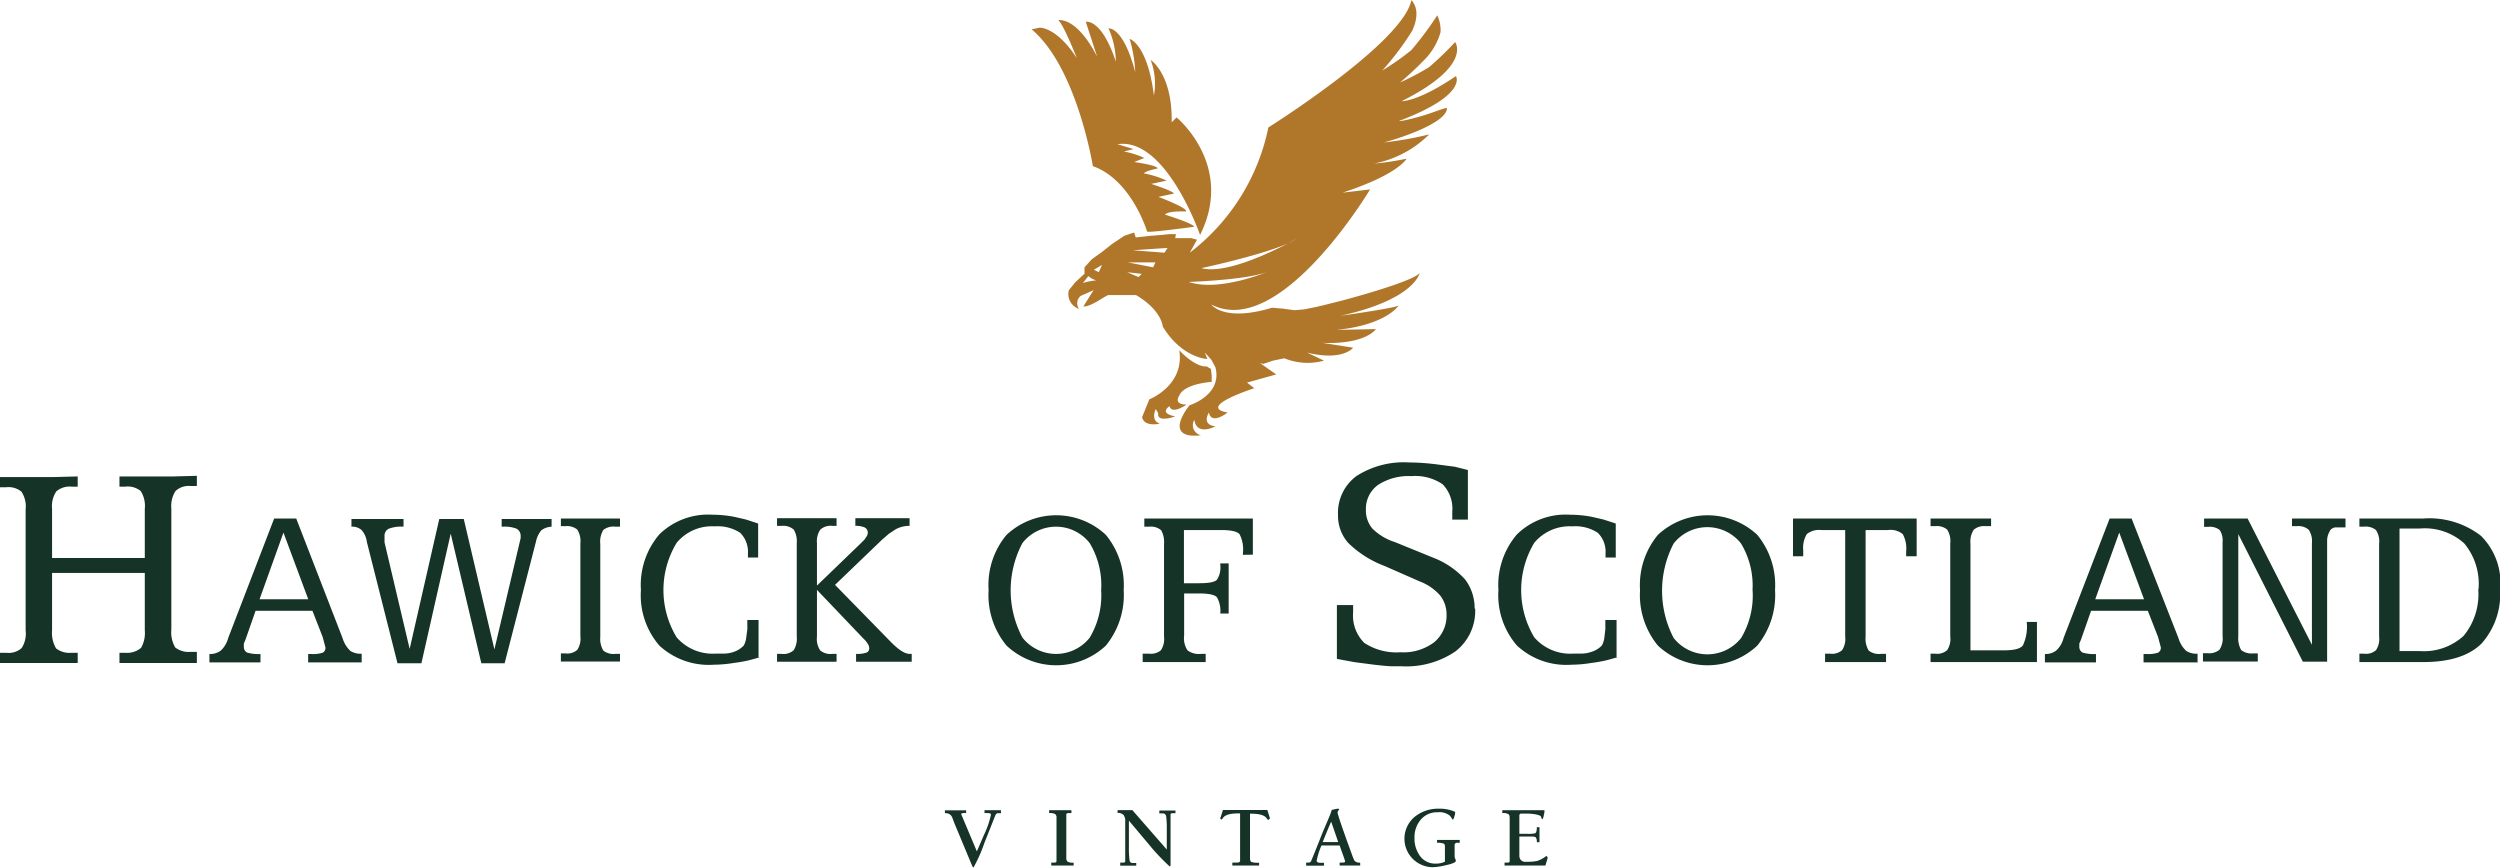
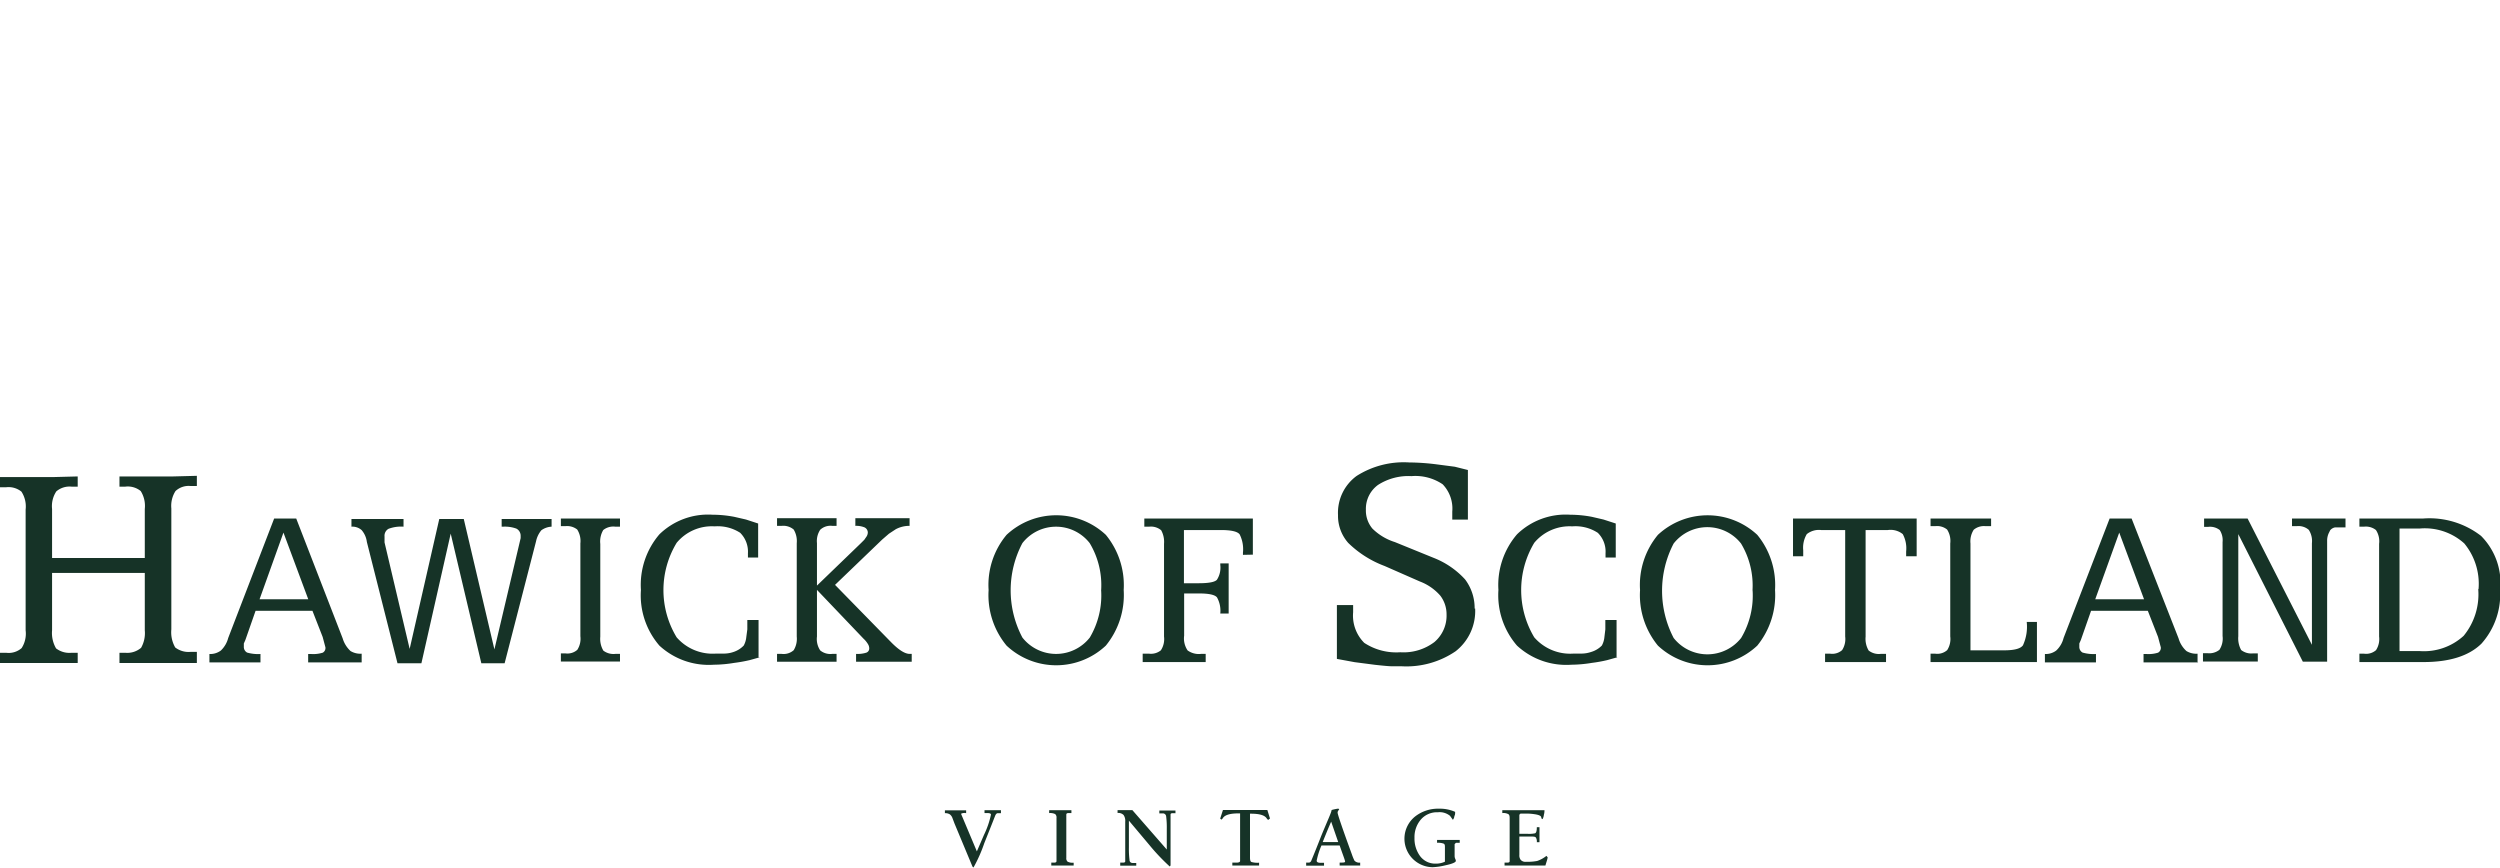
<svg xmlns="http://www.w3.org/2000/svg" viewBox="0 0 244.84 84.96" data-name="Layer 1" id="Layer_1">
  <defs>
    <style>.cls-1{fill:#b0762a;}.cls-1,.cls-2{fill-rule:evenodd;}.cls-2{fill:#163327;}</style>
  </defs>
-   <path transform="translate(-37.58 -117.52)" d="M143.79,144.41v-.71l.72-.79,1-.72,1-.79,1.19-.79.95-.32.16.48,1.51-.16,1-.08.79-.08h.64l-.08.39h1.58l.56.16-.71,1.27A20.65,20.65,0,0,0,161.8,130s13.17-8.26,14-12.46c0,0,1.07.89.08,3a27.52,27.52,0,0,1-2.93,3.89,25.85,25.85,0,0,0,2.85-2,32.49,32.49,0,0,0,2.54-3.41,3.4,3.4,0,0,1,.32,1.66,6.31,6.31,0,0,1-1.43,2.54,31.63,31.63,0,0,1-2.54,2.38,25.27,25.27,0,0,0,2.86-1.51,31.84,31.84,0,0,0,2.54-2.45s1.74,2.3-5.24,5.79c0,0,1.59.08,5.32-2.46,0,0,1.19,1.82-5.48,4.36-.4.16.88-.07,2.22-.48,1.17-.34,2.39-.89,2.38-.71-.07,1.43-4.62,2.93-6.18,3.33a33,33,0,0,0,4.44-.79,10.47,10.47,0,0,1-5.4,2.86,25.77,25.77,0,0,0,3.18-.48s-.72,1.51-6.27,3.33l2.7-.32s-8.81,14.76-15.55,11.27c0,0,1.19,1.75,5.95.32l1,.08,1.19.16.95-.08,1.19-.24,1-.24,1.59-.4s6.9-1.82,7.54-2.69c0,0-.48,2.61-7.78,4.2,0,0,5.08-.71,5.71-1,0,0-1.19,1.9-6.1,2.38l3.88-.08s-.95,1.51-5.23,1.35l3,.47s-1,1.35-4.52.48l1.67.79a6.06,6.06,0,0,1-3.89-.23l-1.11.23-.95.32-.32-.08,1.59,1.11-2.86.8.71.55s-5.71,1.83-2.62,2.38c0,0-1.58,1.27-1.82,0,0,0-.79,1.19.63,1.35,0,0-1.82,1-2.06-.63a1,1,0,0,0,.64,1.5s-3.57.64-1.35-2.62l.24-.31s3.25-1,2.53-3.73l-.39-.72-.64-.71.24.63s-2.46-.07-4.36-3.17c0,0-.08-1.59-2.62-3.09h-2.7c-.24,0-1.74,1.19-2.46,1.11l1-1.59-1.26.56a.92.92,0,0,0-.16,1.27,1.52,1.52,0,0,1-1-1.83l.64-.79.87-.8Zm9.28,7.38c.56,3.49-2.93,4.84-2.93,4.84l-.71,1.75c.23,1,1.74.63,1.74.63-.95-.31-.4-1.43-.4-1.43l.24.4c-.16,1,1.67.32,1.67.32-1.67-.32-.56-1-.56-1,.24.87,1.67-.16,1.67-.16-1.35,0-.72-.87-.72-.87.48-1.19,3.18-1.35,3.18-1.35v-.64l-.08-.63-.4-.24c-1.19.08-2.7-1.59-2.7-1.59ZM150,140.21c.4.08,4.52-.48,4.52-.48,0-.31-2.85-1.19-2.85-1.19.31-.39,2.06-.31,2.06-.31.24-.32-2.7-1.43-2.7-1.43l1.51-.32c0-.24-2.22-.95-2.22-.95l1.51-.32a9,9,0,0,0-2.23-.71c.16-.24,1.35-.48,1.35-.48,0-.32-2.3-.63-2.3-.63l1-.4a8,8,0,0,0-2-.63l.95-.24-1.58-.48c4.76-.71,8.09,8.89,8.09,8.89,3.41-6.83-2.3-11.51-2.3-11.51l-.48.48c.08-4.76-2.06-6.11-2.06-6.11a6.52,6.52,0,0,1,.32,3.49c-.64-5.08-2.38-5.55-2.38-5.55a13.14,13.14,0,0,1,.55,3.25c-1.19-4.52-2.62-4.28-2.62-4.28a8.09,8.09,0,0,1,.72,3.25c-1.43-4.29-2.94-3.89-2.94-3.89l1.11,3.41c-2.06-4-3.81-3.57-3.81-3.57.48.32,1.83,3.73,1.83,3.73-2-3.09-3.65-3-3.65-3l-.79.16c4.44,3.72,6,13.4,6,13.4,3.81,1.35,5.32,6.43,5.32,6.43Zm5.24,3.57c2.93.79,9.28-2.86,9.28-2.86-1.83,1.27-9.28,2.86-9.28,2.86ZM154,145.13c2.93,1,7.61-.95,7.61-.95-2.22.79-7.61.95-7.61.95Zm-5.48-3.1,3.1.24.31-.47-3.41.23Zm2.22,1.19h-2.69l2.46.48.23-.48Zm-1.34,1.12-1.43-.16,1.11.47.32-.31Zm-4.69-.4.48.24.32-.72-.8.48Zm-.55.63-.56.72c.08-.16,1.35-.32,1.35-.32A1.73,1.73,0,0,1,144.19,144.57Z" class="cls-1" />
  <path transform="translate(-37.58 -117.52)" d="M135.59,197.16h-.29c-.1,0-.18.08-.25.23-.35.9-.71,1.8-1.07,2.7a14.14,14.14,0,0,1-1.06,2.39l-.1-.09-1.76-4.22-.2-.53a.79.79,0,0,0-.25-.36.82.82,0,0,0-.49-.12v-.28h2.08v.28a.7.7,0,0,0-.5.06l1.55,3.68.69-1.6a8.57,8.57,0,0,0,.69-2c0-.09-.1-.14-.28-.15H134v-.28h1.61v.28Zm7.13,5.13h-2.18V202h.31c.13,0,.2-.06.2-.15v-3.55c0-.1,0-.23,0-.38s0-.25,0-.3a.43.43,0,0,0-.13-.37,1.1,1.1,0,0,0-.59-.1v-.28h2.18v.28c-.36,0-.46,0-.31,0-.13,0-.19.06-.19.15v3.55c0,.1,0,.23,0,.39s0,.25,0,.3a.43.43,0,0,0,.13.37,1.1,1.1,0,0,0,.59.1v.28Zm10-5.13h-.3c-.13,0-.2.05-.2.12v5l-.08.1a20,20,0,0,1-2-2.11l-2-2.38v2.6a8.65,8.65,0,0,0,.06,1.24c0,.2.13.31.33.31h.33v.26h-1.57V202h.29c.14,0,.2-.05.2-.12V198a1,1,0,0,0-.16-.66.72.72,0,0,0-.59-.2v-.28h1.45l3.37,3.86v-2a8.65,8.65,0,0,0-.06-1.24.32.32,0,0,0-.34-.3h-.33v-.28h1.58v.28Zm9.18.56-.11.1a.41.41,0,0,1-.16-.16c-.2-.3-.7-.45-1.53-.45H160v4.31c0,.24.05.38.14.42a2.16,2.16,0,0,0,.75.07v.28h-2.62V202c.58,0,.73,0,.44,0,.21,0,.32-.07.32-.16v-4.66h-.16c-.82,0-1.32.15-1.52.45a.41.41,0,0,1-.16.16l-.11-.1.27-.84h4.35l.26.84Zm9,4.57h-2.12V202c.32,0,.5,0,.53-.08s-.18-.58-.53-1.6H167a7.2,7.2,0,0,0-.47,1.49c0,.14.13.21.38.21h.34v.28H165.5V202h.28a.28.28,0,0,0,.21-.16q.42-1,1-2.49c.6-1.46,1-2.3,1-2.5a4.64,4.64,0,0,1,.67-.14l.08.11a.34.34,0,0,0-.16.29c0,.16.46,1.52,1.4,4.09a5.24,5.24,0,0,0,.25.61.65.65,0,0,0,.56.19v.28Zm-2.26-2.3-.69-2c-.18.4-.46,1.07-.83,2Zm11.9.07h-.37l-.13.13v1.19a.69.69,0,0,0,.06.25.58.58,0,0,1,.06.2c0,.14-.34.29-1,.43a6.28,6.28,0,0,1-1.29.19,2.79,2.79,0,0,1-1.72-4.95,3.63,3.63,0,0,1,2.36-.78,3.68,3.68,0,0,1,1.58.31c0,.16,0,.3-.07.4a.73.73,0,0,1-.15.38l-.28-.39a1.62,1.62,0,0,0-1.2-.35,2.08,2.08,0,0,0-1.68.74,2.64,2.64,0,0,0-.6,1.77,2.88,2.88,0,0,0,.51,1.73,1.84,1.84,0,0,0,1.56.79,2.06,2.06,0,0,0,.91-.19v-1.38c0-.2,0-.33-.13-.39a1.6,1.6,0,0,0-.64-.08v-.28h2.22v.28Zm8.61,1.42c0,.13-.1.4-.22.81h-4V202h.3c.14,0,.2-.06.2-.14v-3.56c0-.1,0-.23,0-.38s0-.25,0-.3,0-.31-.14-.37a1,1,0,0,0-.58-.1v-.28h4.13q0,.26-.06.45a1,1,0,0,1-.13.42c-.07,0-.11-.06-.13-.19s-.24-.23-.65-.29a5.09,5.09,0,0,0-.77-.06h-.61l-.11.11v1.87h.79a2.82,2.82,0,0,0,.75-.05c.12-.06.17-.26.17-.6h.26V200h-.26a.75.75,0,0,0-.09-.45c-.05-.07-.16-.1-.33-.1h-1.29v.81c0,.13,0,.31,0,.52s0,.38,0,.46a.72.72,0,0,0,.13.49.61.61,0,0,0,.53.19,5,5,0,0,0,1.08-.08,2.91,2.91,0,0,0,.91-.5Z" class="cls-2" />
  <path transform="translate(-37.58 -117.52)" d="M56.86,182.36v-1h-.59a2.15,2.15,0,0,1-1.53-.43,3,3,0,0,1-.38-1.77V167.31a2.69,2.69,0,0,1,.41-1.7,1.89,1.89,0,0,1,1.5-.49h.59v-1l-2.29.06H49.28v1h.57a2,2,0,0,1,1.51.43,2.73,2.73,0,0,1,.4,1.76v4.8H42.68v-4.8a2.61,2.61,0,0,1,.42-1.73,2,2,0,0,1,1.49-.46h.6v-1l-2.3.06H37.58v1h.6a2,2,0,0,1,1.5.43,2.66,2.66,0,0,1,.41,1.76v11.82a2.62,2.62,0,0,1-.39,1.74,1.92,1.92,0,0,1-1.52.46h-.6v1h7.61v-1h-.6a2.14,2.14,0,0,1-1.52-.43,3,3,0,0,1-.39-1.77v-5.62h9.08v5.62a2.93,2.93,0,0,1-.36,1.71,2.07,2.07,0,0,1-1.55.49h-.57v1h7.58Zm10.94-6.15H63l2.34-6.53,2.43,6.53ZM73,182.36v-.82a1.87,1.87,0,0,1-1.09-.26,2.76,2.76,0,0,1-.77-1.24L66.59,168.3H64.43L59.93,180a2.59,2.59,0,0,1-.72,1.23,1.74,1.74,0,0,1-1.12.34v.82h5l0-.82a3.87,3.87,0,0,1-1.31-.14.63.63,0,0,1-.32-.58v-.31l.15-.34,1-2.86h5.57l1,2.56.16.6.11.41a.52.52,0,0,1-.26.53,3.11,3.11,0,0,1-1.15.13h-.28v.82H73ZM91.6,169.1a1.87,1.87,0,0,0-1,.35,2.47,2.47,0,0,0-.52,1.08L87,182.48H84.72l-3-12.7-2.87,12.7H76.51l-3-11.88a2.2,2.2,0,0,0-.51-1.16,1.36,1.36,0,0,0-1-.34v-.75h5.1v.75a3.48,3.48,0,0,0-1.47.21.78.78,0,0,0-.39.75l0,.25,0,.33,2.46,10.43,2.9-12.72H83l3,12.77,2.5-10.6.07-.3,0-.23a.78.78,0,0,0-.42-.7,3.28,3.28,0,0,0-1.28-.19h-.16v-.75h3.56l1.33,0v.8Zm6.7,13.26v-.8h-.46a1.64,1.64,0,0,1-1.17-.32,2.27,2.27,0,0,1-.3-1.36v-9.09a2.19,2.19,0,0,1,.29-1.36,1.57,1.57,0,0,1,1.18-.33h.46v-.8l-1.79,0h-4v.75h.44a1.59,1.59,0,0,1,1.16.33,2.1,2.1,0,0,1,.31,1.36v9.09a2,2,0,0,1-.3,1.33,1.46,1.46,0,0,1-1.17.35h-.44v.8H98.3Zm13.57-.4v-3.72l-1.1,0,0,.92-.1.75a2.15,2.15,0,0,1-.25.83,2.41,2.41,0,0,1-1,.63,2.9,2.9,0,0,1-.94.16h-.78a4.67,4.67,0,0,1-3.85-1.59,8.92,8.92,0,0,1,0-9.26,4.47,4.47,0,0,1,3.72-1.61,4.05,4.05,0,0,1,2.5.63,2.61,2.61,0,0,1,.76,2v.42h1v-3.33l-1.19-.39-1.13-.26a11.4,11.4,0,0,0-2.14-.21,6.83,6.83,0,0,0-5.21,1.92,7.61,7.61,0,0,0-1.81,5.45,7.53,7.53,0,0,0,1.81,5.45,7.13,7.13,0,0,0,5.33,1.87,12.7,12.7,0,0,0,2-.18,14.61,14.61,0,0,0,1.51-.27l1-.28Zm15,.4v-.8l-.09,0h-.1c-.49,0-1.12-.41-1.9-1.22l-.07-.07-5.35-5.47,4.62-4.44.66-.57.67-.44a2.81,2.81,0,0,1,1.35-.33l0-.75h-5.31v.75a2.18,2.18,0,0,1,.9.15.57.57,0,0,1,.32.48.77.77,0,0,1-.12.41l-.22.32-.35.35-4.29,4.14v-4.16a2,2,0,0,1,.32-1.31,1.48,1.48,0,0,1,1.17-.38h.43v-.75h-5.83v.75h.46a1.58,1.58,0,0,1,1.17.36,2.2,2.2,0,0,1,.3,1.34v9.14a2.14,2.14,0,0,1-.3,1.34,1.49,1.49,0,0,1-1.17.36h-.46v.77h5.83v-.77h-.43a1.56,1.56,0,0,1-1.17-.34,2,2,0,0,1-.32-1.36v-4.57l4.56,4.78a2.4,2.4,0,0,1,.44.54.79.79,0,0,1,.12.42.43.43,0,0,1-.29.41,2.81,2.81,0,0,1-1,.12v.77h5.45Zm18.55-7.06a8.1,8.1,0,0,1-1.11,4.66,4.2,4.2,0,0,1-6.6,0,9.88,9.88,0,0,1,0-9.25,4.18,4.18,0,0,1,6.59,0,8,8,0,0,1,1.12,4.66Zm2.21,0a7.76,7.76,0,0,0-1.75-5.4,7.12,7.12,0,0,0-9.72,0,7.65,7.65,0,0,0-1.76,5.41,7.76,7.76,0,0,0,1.76,5.44,7.1,7.1,0,0,0,9.72,0,7.84,7.84,0,0,0,1.75-5.45Zm12.65-3.46V168.3H149.65v.8h.48a1.56,1.56,0,0,1,1.17.35,2.35,2.35,0,0,1,.28,1.33v9.08a2,2,0,0,1-.31,1.35,1.54,1.54,0,0,1-1.14.33h-.64v.82l1.17,0h5v-.8h-.46a1.87,1.87,0,0,1-1.31-.34,2.08,2.08,0,0,1-.34-1.44v-4.14H155q1.47,0,1.77.39a2.69,2.69,0,0,1,.32,1.58h.82V172.7h-.82v.14a2.2,2.2,0,0,1-.33,1.46c-.21.23-.81.34-1.79.34h-1.44v-5.21h3.62c1,0,1.63.14,1.84.43a3.26,3.26,0,0,1,.32,1.79v.21ZM182,177.13a4.66,4.66,0,0,0-.94-2.87,8.22,8.22,0,0,0-3.06-2.1l-3.81-1.55a5.46,5.46,0,0,1-2.2-1.32,2.75,2.75,0,0,1-.64-1.86,2.89,2.89,0,0,1,1.19-2.42,5.5,5.5,0,0,1,3.27-.86,4.77,4.77,0,0,1,3.06.8,3.43,3.43,0,0,1,.94,2.67v.79l1.53,0,0-4.86-1.28-.32L178.3,163a22.62,22.62,0,0,0-2.71-.19,8.59,8.59,0,0,0-5.16,1.33,4.47,4.47,0,0,0-1.81,3.82,4,4,0,0,0,1,2.73,10.19,10.19,0,0,0,3.56,2.26l3.46,1.52a5,5,0,0,1,2,1.39,3,3,0,0,1,.61,1.84,3.39,3.39,0,0,1-1.19,2.7,5,5,0,0,1-3.34,1,5.72,5.72,0,0,1-3.53-.92,3.78,3.78,0,0,1-1.09-3v-.7l-1.59,0v5.27l1.74.32,2,.26c.73.08,1.25.13,1.55.14l1,0a8.56,8.56,0,0,0,5.34-1.47,5,5,0,0,0,1.91-4.19Zm13.9,4.83v-3.72l-1.1,0,0,.92-.09.75a2.15,2.15,0,0,1-.25.83,2.41,2.41,0,0,1-1.05.63,3,3,0,0,1-.94.16h-.78a4.66,4.66,0,0,1-3.85-1.59,9,9,0,0,1,0-9.26,4.5,4.5,0,0,1,3.72-1.61,4,4,0,0,1,2.5.63,2.58,2.58,0,0,1,.76,2v.42h1v-3.33l-1.2-.39-1.12-.26a11.48,11.48,0,0,0-2.14-.21,6.83,6.83,0,0,0-5.21,1.92,7.62,7.62,0,0,0-1.82,5.45,7.54,7.54,0,0,0,1.82,5.45,7.11,7.11,0,0,0,5.33,1.87,12.8,12.8,0,0,0,2-.18,13.73,13.73,0,0,0,1.5-.27l1-.28Zm13.32-6.66A8.1,8.1,0,0,1,208.1,180a4.21,4.21,0,0,1-6.61,0,10,10,0,0,1,0-9.25,4.2,4.2,0,0,1,6.6,0,8,8,0,0,1,1.12,4.66Zm2.2,0a7.76,7.76,0,0,0-1.74-5.4,7.14,7.14,0,0,0-9.73,0,7.69,7.69,0,0,0-1.75,5.41,7.8,7.8,0,0,0,1.75,5.44,7.11,7.11,0,0,0,9.73,0,7.84,7.84,0,0,0,1.74-5.45ZM225.29,172v-3.7l-1.93,0H213.18V172h1l0-.31v-.28a2.6,2.6,0,0,1,.35-1.58,1.9,1.9,0,0,1,1.4-.4h2.36v10.43a2,2,0,0,1-.3,1.33,1.47,1.47,0,0,1-1.17.35h-.5v.82l1.14,0h4.83v-.8h-.53a1.6,1.6,0,0,1-1.17-.33,2.24,2.24,0,0,1-.3-1.35V169.43h2.18a1.9,1.9,0,0,1,1.46.4,2.93,2.93,0,0,1,.33,1.7V172Zm11.78,10.36v-3.93h-1a4.38,4.38,0,0,1-.37,2.29c-.24.33-.85.49-1.83.49h-3.31V170.74a2.1,2.1,0,0,1,.32-1.34,1.55,1.55,0,0,1,1.15-.35h.55l0-.75h-5.93v.75h.46a1.56,1.56,0,0,1,1.16.33,2.06,2.06,0,0,1,.31,1.36v9.11a2,2,0,0,1-.3,1.34,1.47,1.47,0,0,1-1.17.35h-.46v.82Zm10.49-6.15h-4.78l2.35-6.53,2.43,6.53Zm5.24,6.15v-.82a1.85,1.85,0,0,1-1.09-.26,2.67,2.67,0,0,1-.77-1.24l-4.6-11.74h-2.15L239.68,180a2.51,2.51,0,0,1-.72,1.23,1.69,1.69,0,0,1-1.11.34v.82h5l0-.82a3.87,3.87,0,0,1-1.31-.14.63.63,0,0,1-.32-.58v-.31l.15-.34,1-2.86h5.56l1,2.56.16.6.11.41a.53.53,0,0,1-.27.53,3.08,3.08,0,0,1-1.14.13h-.28v.82h5.35Zm14.49-13.19v-.87l-1.54,0h-3.7v.75h.46a1.53,1.53,0,0,1,1.18.36,2,2,0,0,1,.31,1.31v9.95l-6.3-12.37h-4.26v.82h.39a1.54,1.54,0,0,1,1.14.31,1.84,1.84,0,0,1,.28,1.18v9.2a2,2,0,0,1-.31,1.35,1.6,1.6,0,0,1-1.18.33h-.43v.82l1,0h4.37v-.8h-.46a1.6,1.6,0,0,1-1.17-.33,2.38,2.38,0,0,1-.28-1.35v-10l6.32,12.49h2.38V170.52a1.79,1.79,0,0,1,.16-.79l.14-.28a.81.81,0,0,1,.48-.28h1Zm13,6.06a6.41,6.41,0,0,1-1.43,4.56,5.76,5.76,0,0,1-4.35,1.49h-1.93v-12h2a5.77,5.77,0,0,1,4.34,1.46,6.21,6.21,0,0,1,1.4,4.46Zm2.16-.1a6.54,6.54,0,0,0-1.89-5.13,8.25,8.25,0,0,0-5.64-1.7h-6.27v.8h.46a1.58,1.58,0,0,1,1.16.33,2,2,0,0,1,.31,1.35v9.08a2,2,0,0,1-.3,1.33,1.47,1.47,0,0,1-1.17.35h-.46v.82h6.27q3.84,0,5.68-1.8A7.27,7.27,0,0,0,282.42,175.13Z" class="cls-2" />
</svg>